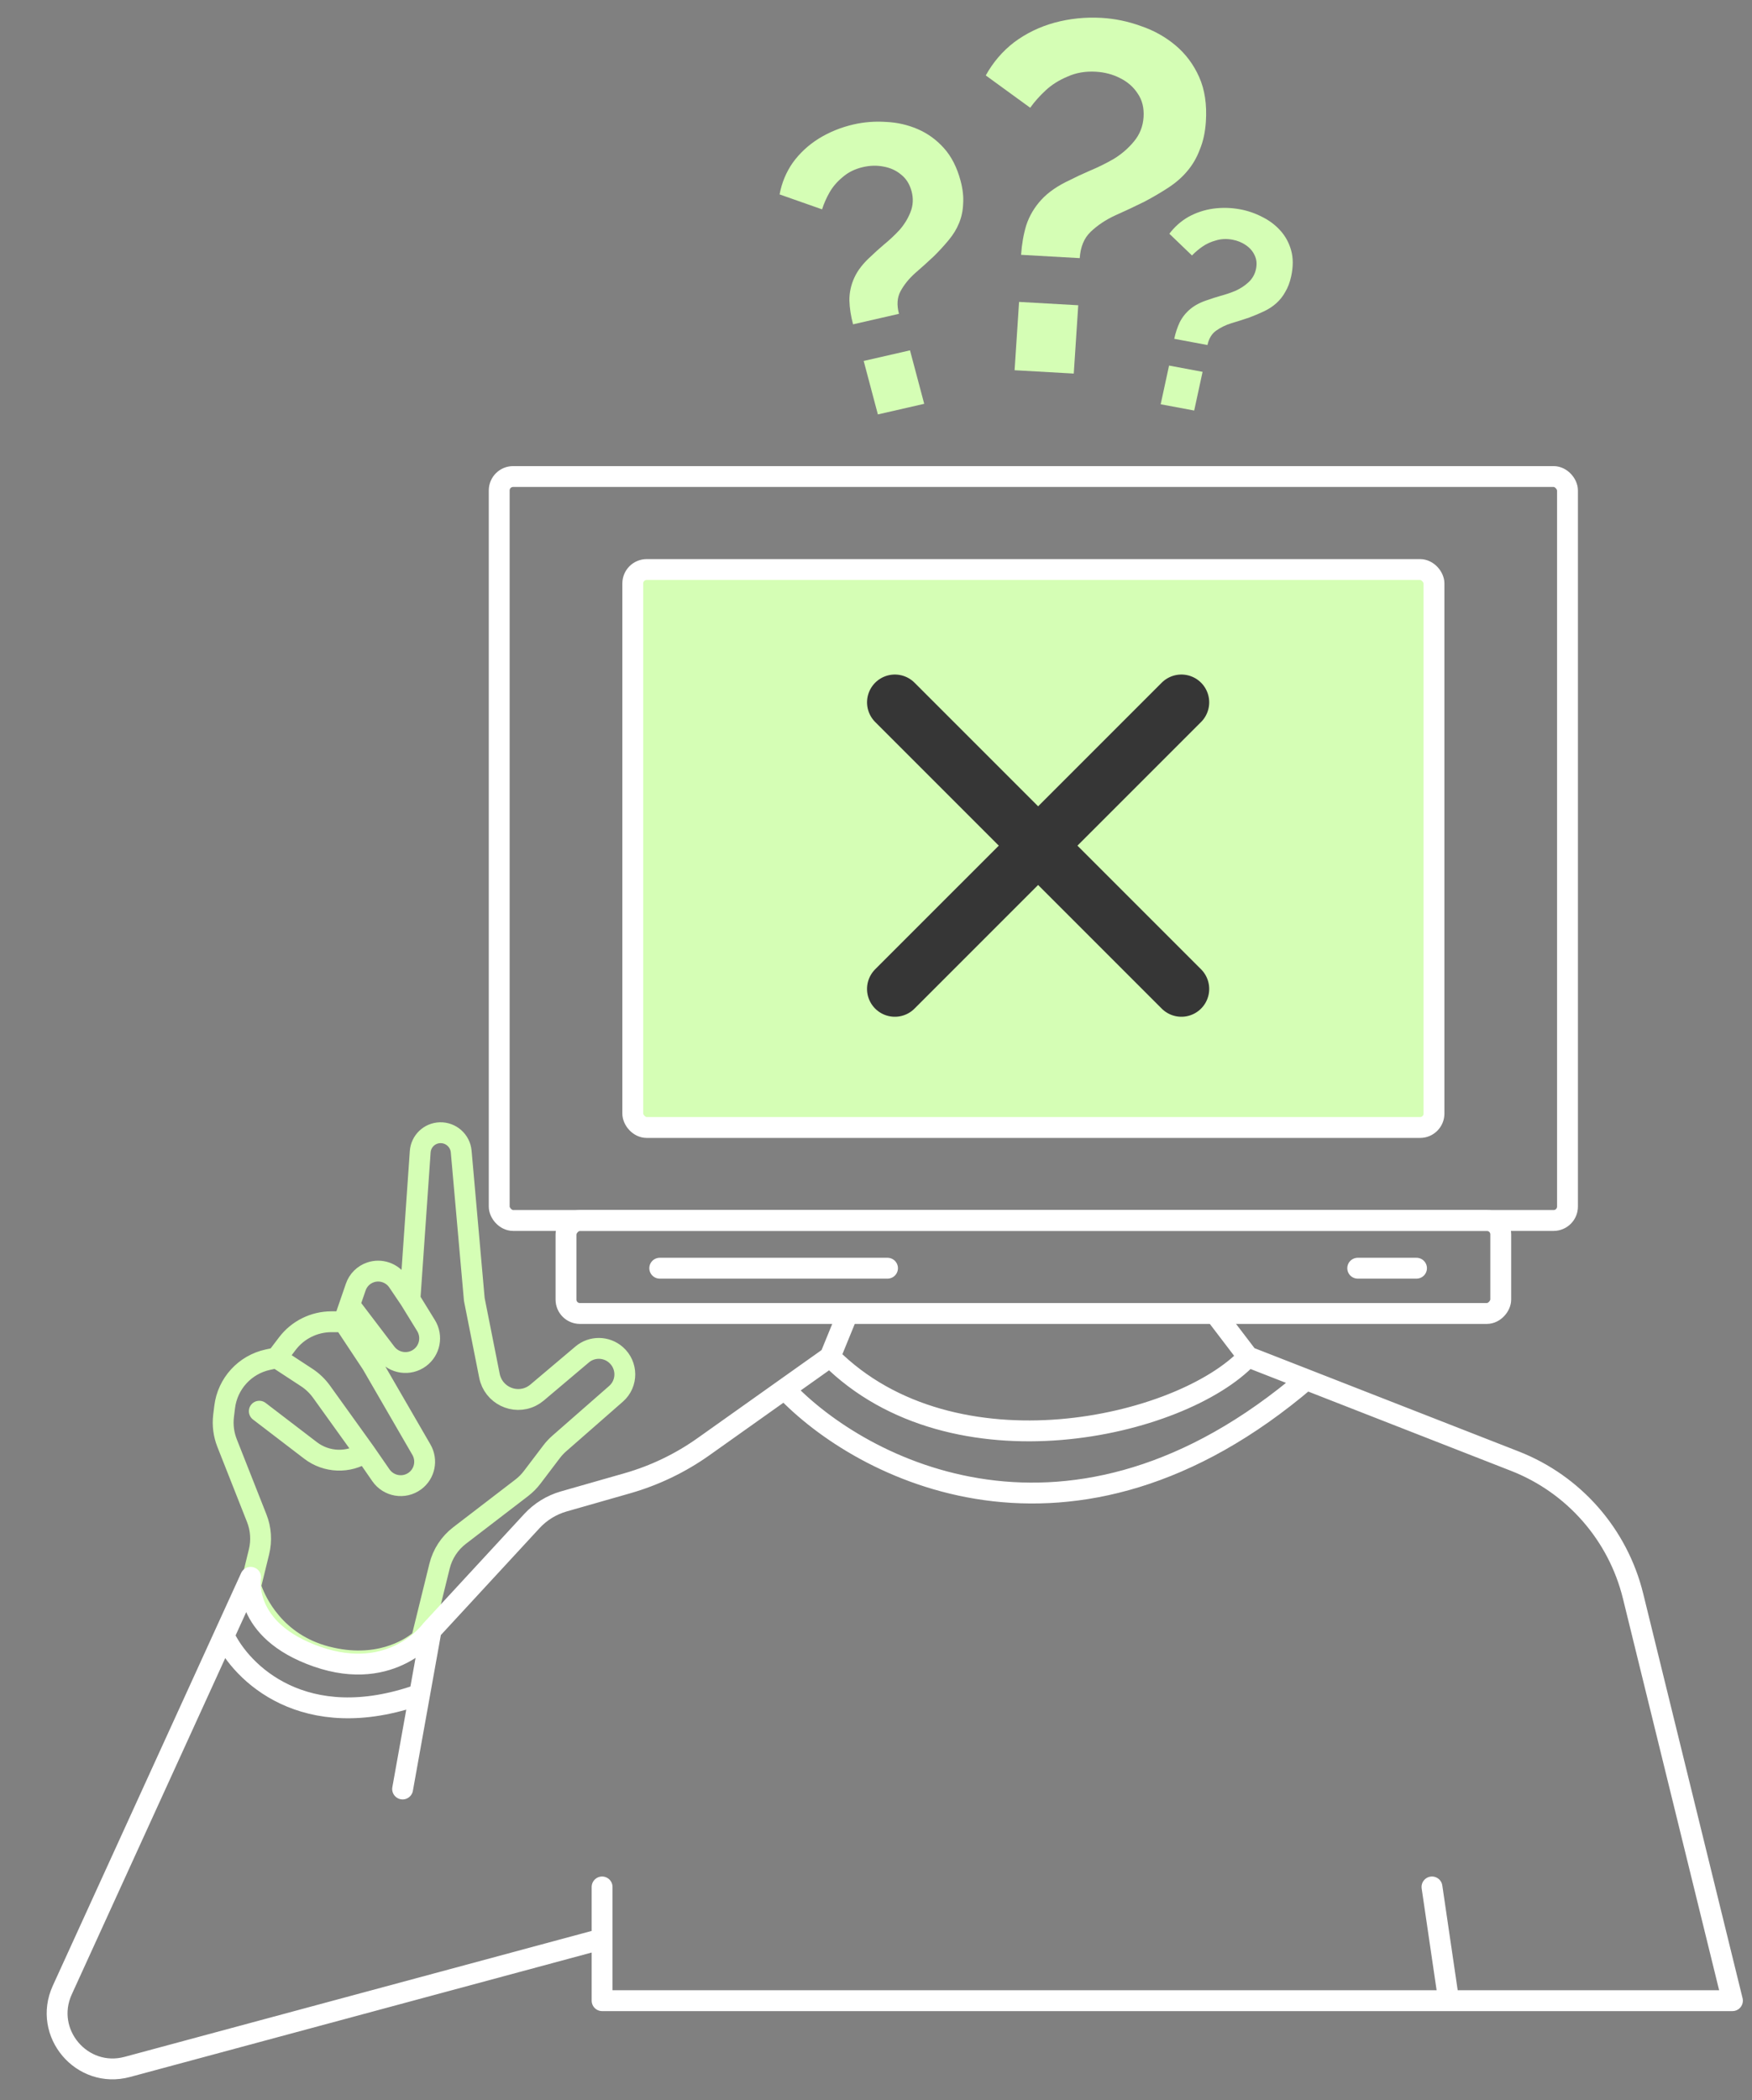
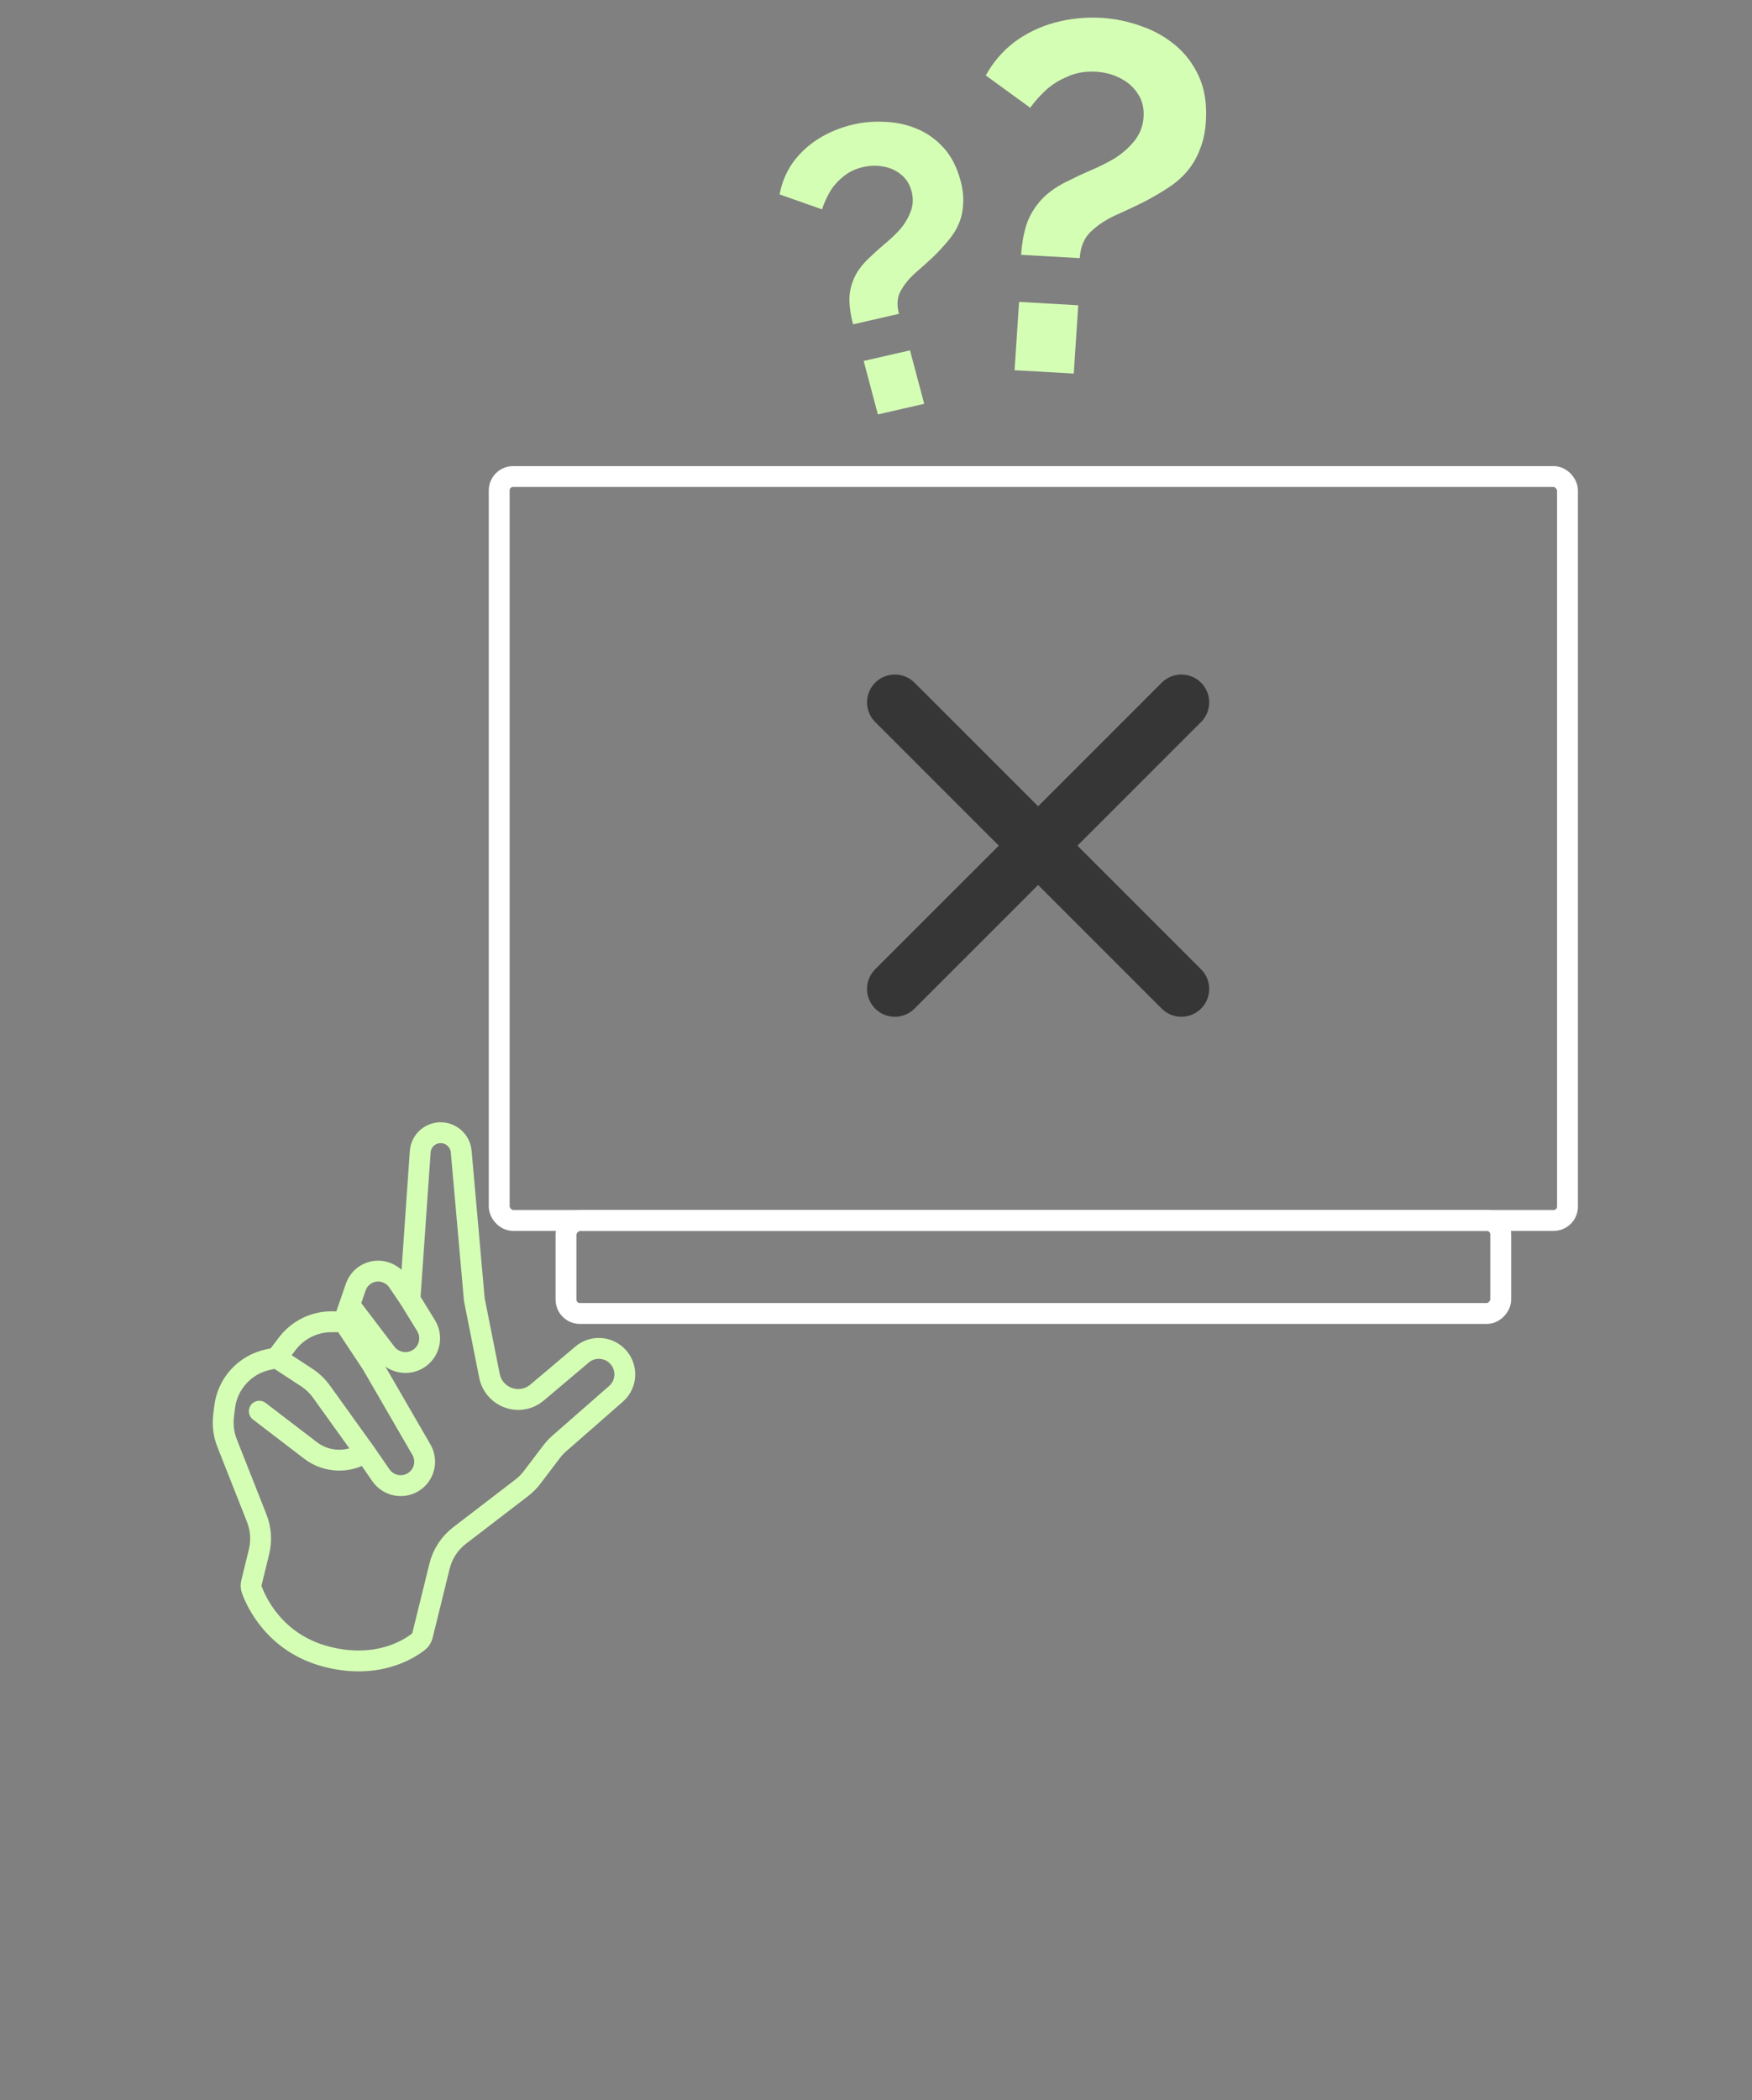
<svg xmlns="http://www.w3.org/2000/svg" width="126" height="151" viewBox="0 0 126 151" fill="none">
  <rect x="0" y="0" width="126" height="151" fill="#808080" stroke="none" />
  <path d="M19.892 97.631L19.272 97.764C17.611 98.12 16.361 99.489 16.156 101.175L16.079 101.807C15.999 102.468 16.085 103.14 16.33 103.761L18.462 109.161C18.767 109.932 18.824 110.778 18.628 111.582L18.085 113.799C18.045 113.963 18.046 114.134 18.104 114.294C18.42 115.17 19.753 118.157 23.488 119.123C27.133 120.066 29.43 118.574 30.108 118.036C30.252 117.922 30.343 117.76 30.387 117.582L31.61 112.615C31.826 111.737 32.334 110.96 33.051 110.41L37.525 106.978C37.806 106.762 38.057 106.51 38.271 106.228L39.672 104.382C39.834 104.169 40.018 103.972 40.22 103.795L44.304 100.219C45.149 99.479 45.146 98.161 44.296 97.418V97.418C43.602 96.81 42.569 96.799 41.867 97.392L38.621 100.134C38.494 100.241 38.354 100.333 38.206 100.407V100.407C36.965 101.026 35.471 100.29 35.201 98.927L34.111 93.434L33.168 82.801C33.099 82.02 32.432 81.426 31.648 81.447V81.447C30.89 81.468 30.273 82.059 30.221 82.816L29.482 93.434M19.892 97.631L20.666 96.612C21.419 95.621 22.592 95.039 23.839 95.039L24.726 95.039M19.892 97.631L22.056 99.047C22.471 99.319 22.832 99.665 23.122 100.067L26.26 104.436M24.726 95.039L26.741 98.078L30.306 104.236C30.747 104.998 30.548 105.966 29.844 106.487V106.487C29.059 107.068 27.947 106.88 27.391 106.074L26.26 104.436M24.726 95.039L25.142 93.831M29.482 93.434L28.619 92.156C28.186 91.514 27.376 91.24 26.645 91.489V91.489C26.147 91.659 25.756 92.048 25.585 92.545L25.142 93.831M29.482 93.434L30.639 95.313C31.115 96.086 30.922 97.092 30.195 97.63V97.63C29.427 98.198 28.342 98.041 27.762 97.277L25.142 93.831M18.648 101.472L22.333 104.292C23.482 105.171 25.058 105.228 26.26 104.436V104.436" stroke="#D5FEB5" stroke-width="1.5" stroke-linecap="round" stroke-linejoin="round" />
-   <path d="M43.301 139.417L9.158 148.619C5.889 149.5 3.073 146.176 4.478 143.096L16.111 117.609M43.301 139.417V143.856H104.186M43.301 139.417V135.679M31.005 117.22L38.251 109.372C38.873 108.698 39.669 108.209 40.551 107.957L45.12 106.652C47.081 106.091 48.933 105.202 50.596 104.021L56.429 99.88M31.005 117.22C31.005 117.22 28.272 121.026 22.807 119.123C17.342 117.22 18.025 113.415 18.025 113.415L16.111 117.609M31.005 117.22L30.176 121.836M28.955 128.636L30.176 121.836M87.379 94.445L89.754 97.561M89.754 97.561C84.972 102.634 68.577 106.439 59.696 97.561M89.754 97.561L93.946 99.199M59.696 97.561L60.969 94.445M59.696 97.561L56.429 99.88M104.186 143.856H124.593L117.446 114.762C116.359 110.339 113.189 106.721 108.947 105.063L93.946 99.199M104.186 143.856L102.985 135.679M56.429 99.88C61.889 105.67 77.037 113.64 93.946 99.199M16.111 117.609C17.333 120.251 21.855 124.795 30.176 121.836" stroke="white" stroke-width="1.5" stroke-linecap="round" stroke-linejoin="round" />
  <path d="M73.434 18.323C73.484 17.563 73.608 16.856 73.805 16.2C74.029 15.522 74.389 14.911 74.887 14.367C75.385 13.824 76.07 13.351 76.943 12.947C77.315 12.754 77.791 12.531 78.372 12.278C78.979 12.026 79.562 11.738 80.123 11.412C80.684 11.063 81.16 10.649 81.551 10.171C81.969 9.671 82.199 9.088 82.243 8.424C82.286 7.759 82.144 7.191 81.816 6.72C81.513 6.251 81.088 5.881 80.541 5.612C80.02 5.345 79.44 5.193 78.801 5.157C78.06 5.115 77.385 5.231 76.777 5.506C76.17 5.758 75.648 6.086 75.211 6.49C74.774 6.894 74.4 7.313 74.09 7.748L70.894 5.424C71.418 4.477 72.099 3.682 72.936 3.038C73.799 2.397 74.767 1.927 75.838 1.631C76.935 1.335 78.059 1.22 79.209 1.285C80.18 1.34 81.13 1.537 82.057 1.875C82.985 2.189 83.814 2.653 84.544 3.266C85.273 3.879 85.84 4.637 86.242 5.542C86.644 6.446 86.805 7.515 86.724 8.749C86.674 9.508 86.528 10.179 86.284 10.76C86.067 11.343 85.763 11.862 85.374 12.317C85.012 12.749 84.563 13.14 84.027 13.491C83.491 13.842 82.917 14.178 82.306 14.501C81.616 14.843 80.915 15.173 80.201 15.49C79.513 15.808 78.923 16.203 78.43 16.676C77.964 17.126 77.705 17.754 77.652 18.561L73.434 18.323ZM72.967 26.621L73.289 21.709L77.545 21.949L77.223 26.861L72.967 26.621Z" fill="#D5FEB5" />
  <path d="M61.35 23.321C61.192 22.727 61.104 22.156 61.086 21.608C61.083 21.037 61.202 20.488 61.444 19.96C61.686 19.431 62.09 18.915 62.656 18.411C62.892 18.18 63.2 17.902 63.581 17.578C63.982 17.25 64.356 16.899 64.702 16.524C65.043 16.13 65.302 15.707 65.479 15.252C65.67 14.775 65.697 14.276 65.559 13.756C65.421 13.236 65.164 12.832 64.791 12.543C64.437 12.249 64.015 12.06 63.525 11.975C63.056 11.886 62.571 11.898 62.071 12.013C61.491 12.146 61.002 12.386 60.606 12.732C60.205 13.061 59.889 13.429 59.658 13.836C59.427 14.244 59.248 14.649 59.122 15.053L56.066 13.979C56.224 13.135 56.542 12.373 57.019 11.692C57.516 11.007 58.138 10.431 58.884 9.964C59.65 9.493 60.484 9.155 61.384 8.948C62.144 8.774 62.924 8.714 63.724 8.767C64.518 8.802 65.275 8.974 65.994 9.282C66.712 9.59 67.343 10.047 67.886 10.652C68.429 11.257 68.828 12.042 69.085 13.008C69.243 13.602 69.303 14.15 69.267 14.651C69.25 15.147 69.151 15.613 68.97 16.049C68.803 16.462 68.56 16.862 68.238 17.251C67.917 17.64 67.564 18.026 67.177 18.41C66.736 18.827 66.282 19.236 65.816 19.638C65.37 20.036 65.019 20.471 64.762 20.944C64.521 21.393 64.484 21.934 64.652 22.565L61.35 23.321ZM63.135 29.799L62.114 25.954L65.445 25.191L66.467 29.036L63.135 29.799Z" fill="#D5FEB5" />
-   <path d="M84.448 24.362C84.541 23.932 84.672 23.537 84.841 23.177C85.027 22.806 85.285 22.484 85.616 22.21C85.946 21.936 86.378 21.716 86.912 21.55C87.14 21.467 87.432 21.374 87.785 21.272C88.153 21.173 88.511 21.051 88.859 20.907C89.21 20.748 89.517 20.547 89.781 20.303C90.062 20.047 90.244 19.732 90.326 19.355C90.407 18.979 90.374 18.644 90.227 18.351C90.094 18.06 89.883 17.818 89.594 17.624C89.319 17.433 89 17.303 88.638 17.235C88.218 17.157 87.823 17.174 87.452 17.287C87.084 17.386 86.758 17.535 86.474 17.733C86.189 17.932 85.94 18.144 85.725 18.37L84.098 16.807C84.478 16.304 84.935 15.9 85.468 15.594C86.016 15.291 86.609 15.094 87.246 15.003C87.898 14.915 88.55 14.932 89.202 15.054C89.752 15.157 90.277 15.339 90.778 15.6C91.282 15.848 91.716 16.174 92.08 16.578C92.445 16.982 92.704 17.457 92.856 18.003C93.009 18.549 93.01 19.172 92.858 19.871C92.765 20.301 92.624 20.673 92.435 20.988C92.261 21.305 92.043 21.579 91.782 21.81C91.538 22.03 91.249 22.221 90.912 22.381C90.576 22.542 90.219 22.692 89.843 22.832C89.42 22.977 88.991 23.113 88.556 23.242C88.136 23.373 87.765 23.556 87.443 23.789C87.138 24.012 86.937 24.352 86.838 24.809L84.448 24.362ZM83.473 29.069L84.076 26.286L86.487 26.737L85.884 29.519L83.473 29.069Z" fill="#D5FEB5" />
  <rect x="35.902" y="34.265" width="76.829" height="53.493" rx="1" stroke="white" stroke-width="1.5" />
  <rect width="67.225" height="6.687" rx="1" transform="matrix(1 0 0 -1 40.705 94.445)" stroke="white" stroke-width="1.5" />
-   <path d="M47.447 91.189H63.828" stroke="white" stroke-width="1.5" stroke-linecap="round" stroke-linejoin="round" />
-   <path d="M101.872 91.189H97.644" stroke="white" stroke-width="1.5" stroke-linecap="round" stroke-linejoin="round" />
-   <rect x="45.508" y="40.952" width="57.621" height="40.12" rx="1" fill="#D5FEB5" stroke="white" stroke-width="1.5" />
  <path d="M64.356 50.502L84.963 71.109" stroke="#363636" stroke-width="4" stroke-linecap="round" stroke-linejoin="round" />
  <path d="M84.963 50.502L64.355 71.109" stroke="#363636" stroke-width="4" stroke-linecap="round" stroke-linejoin="round" />
</svg>